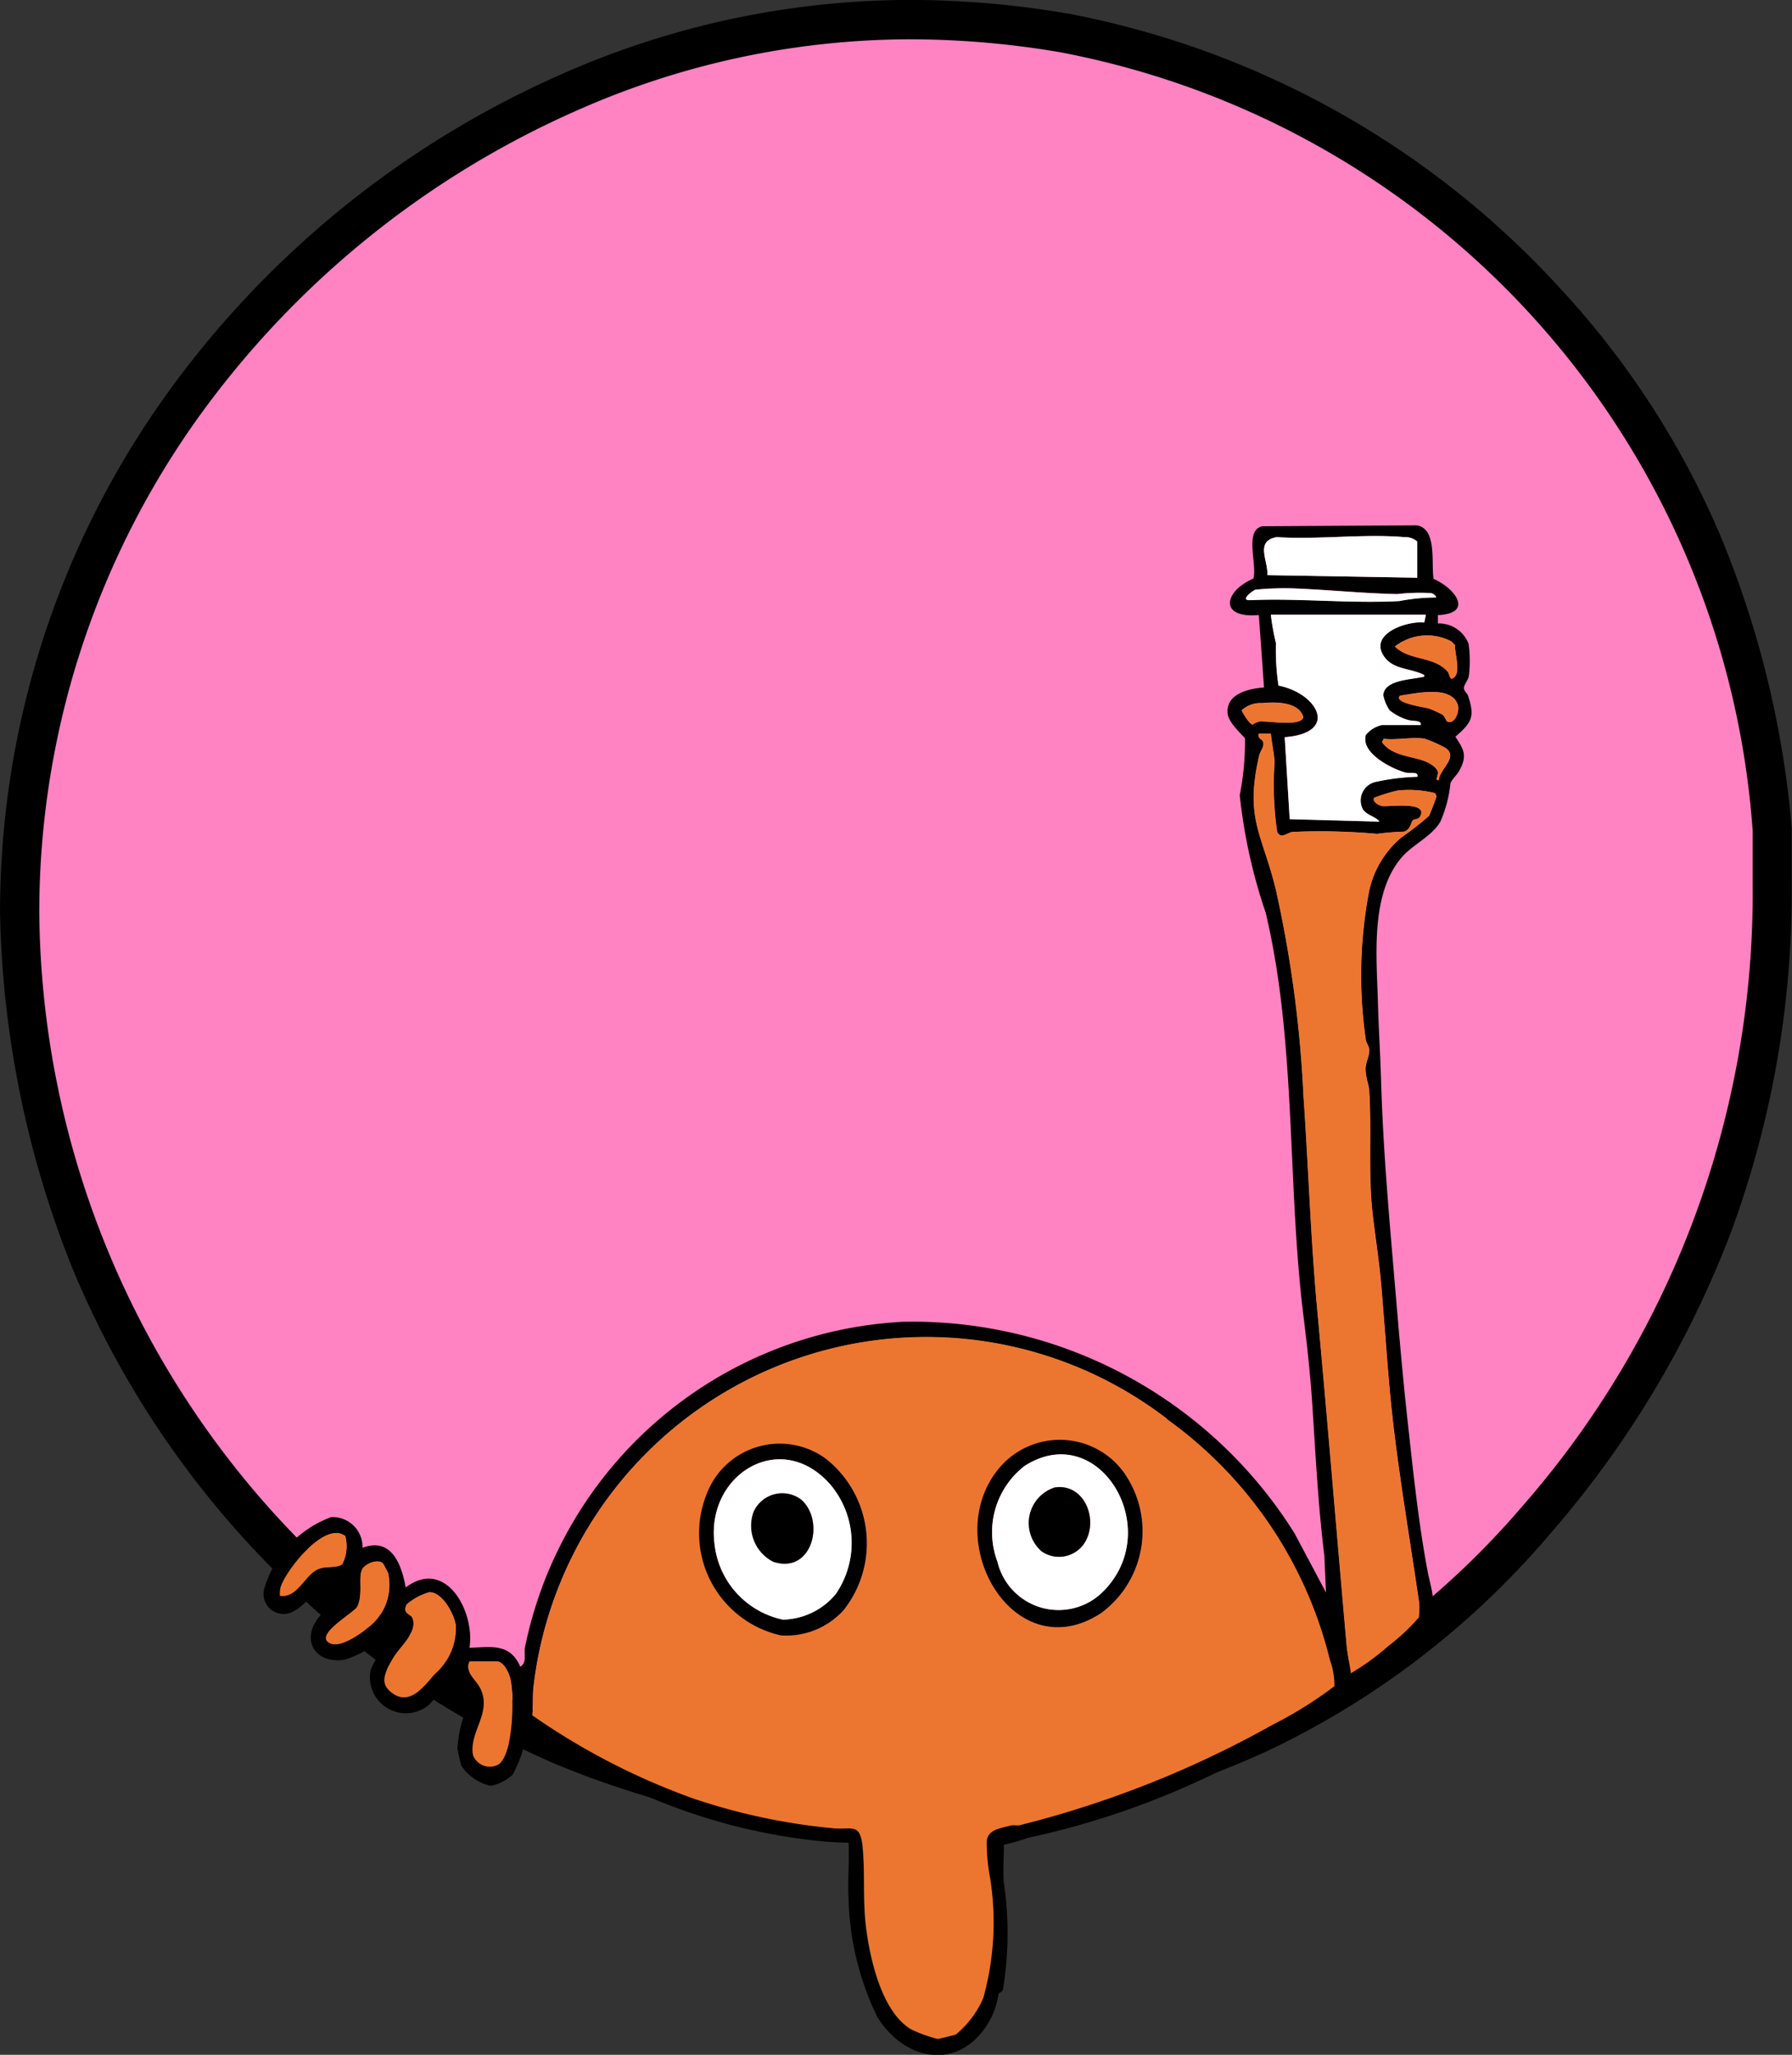
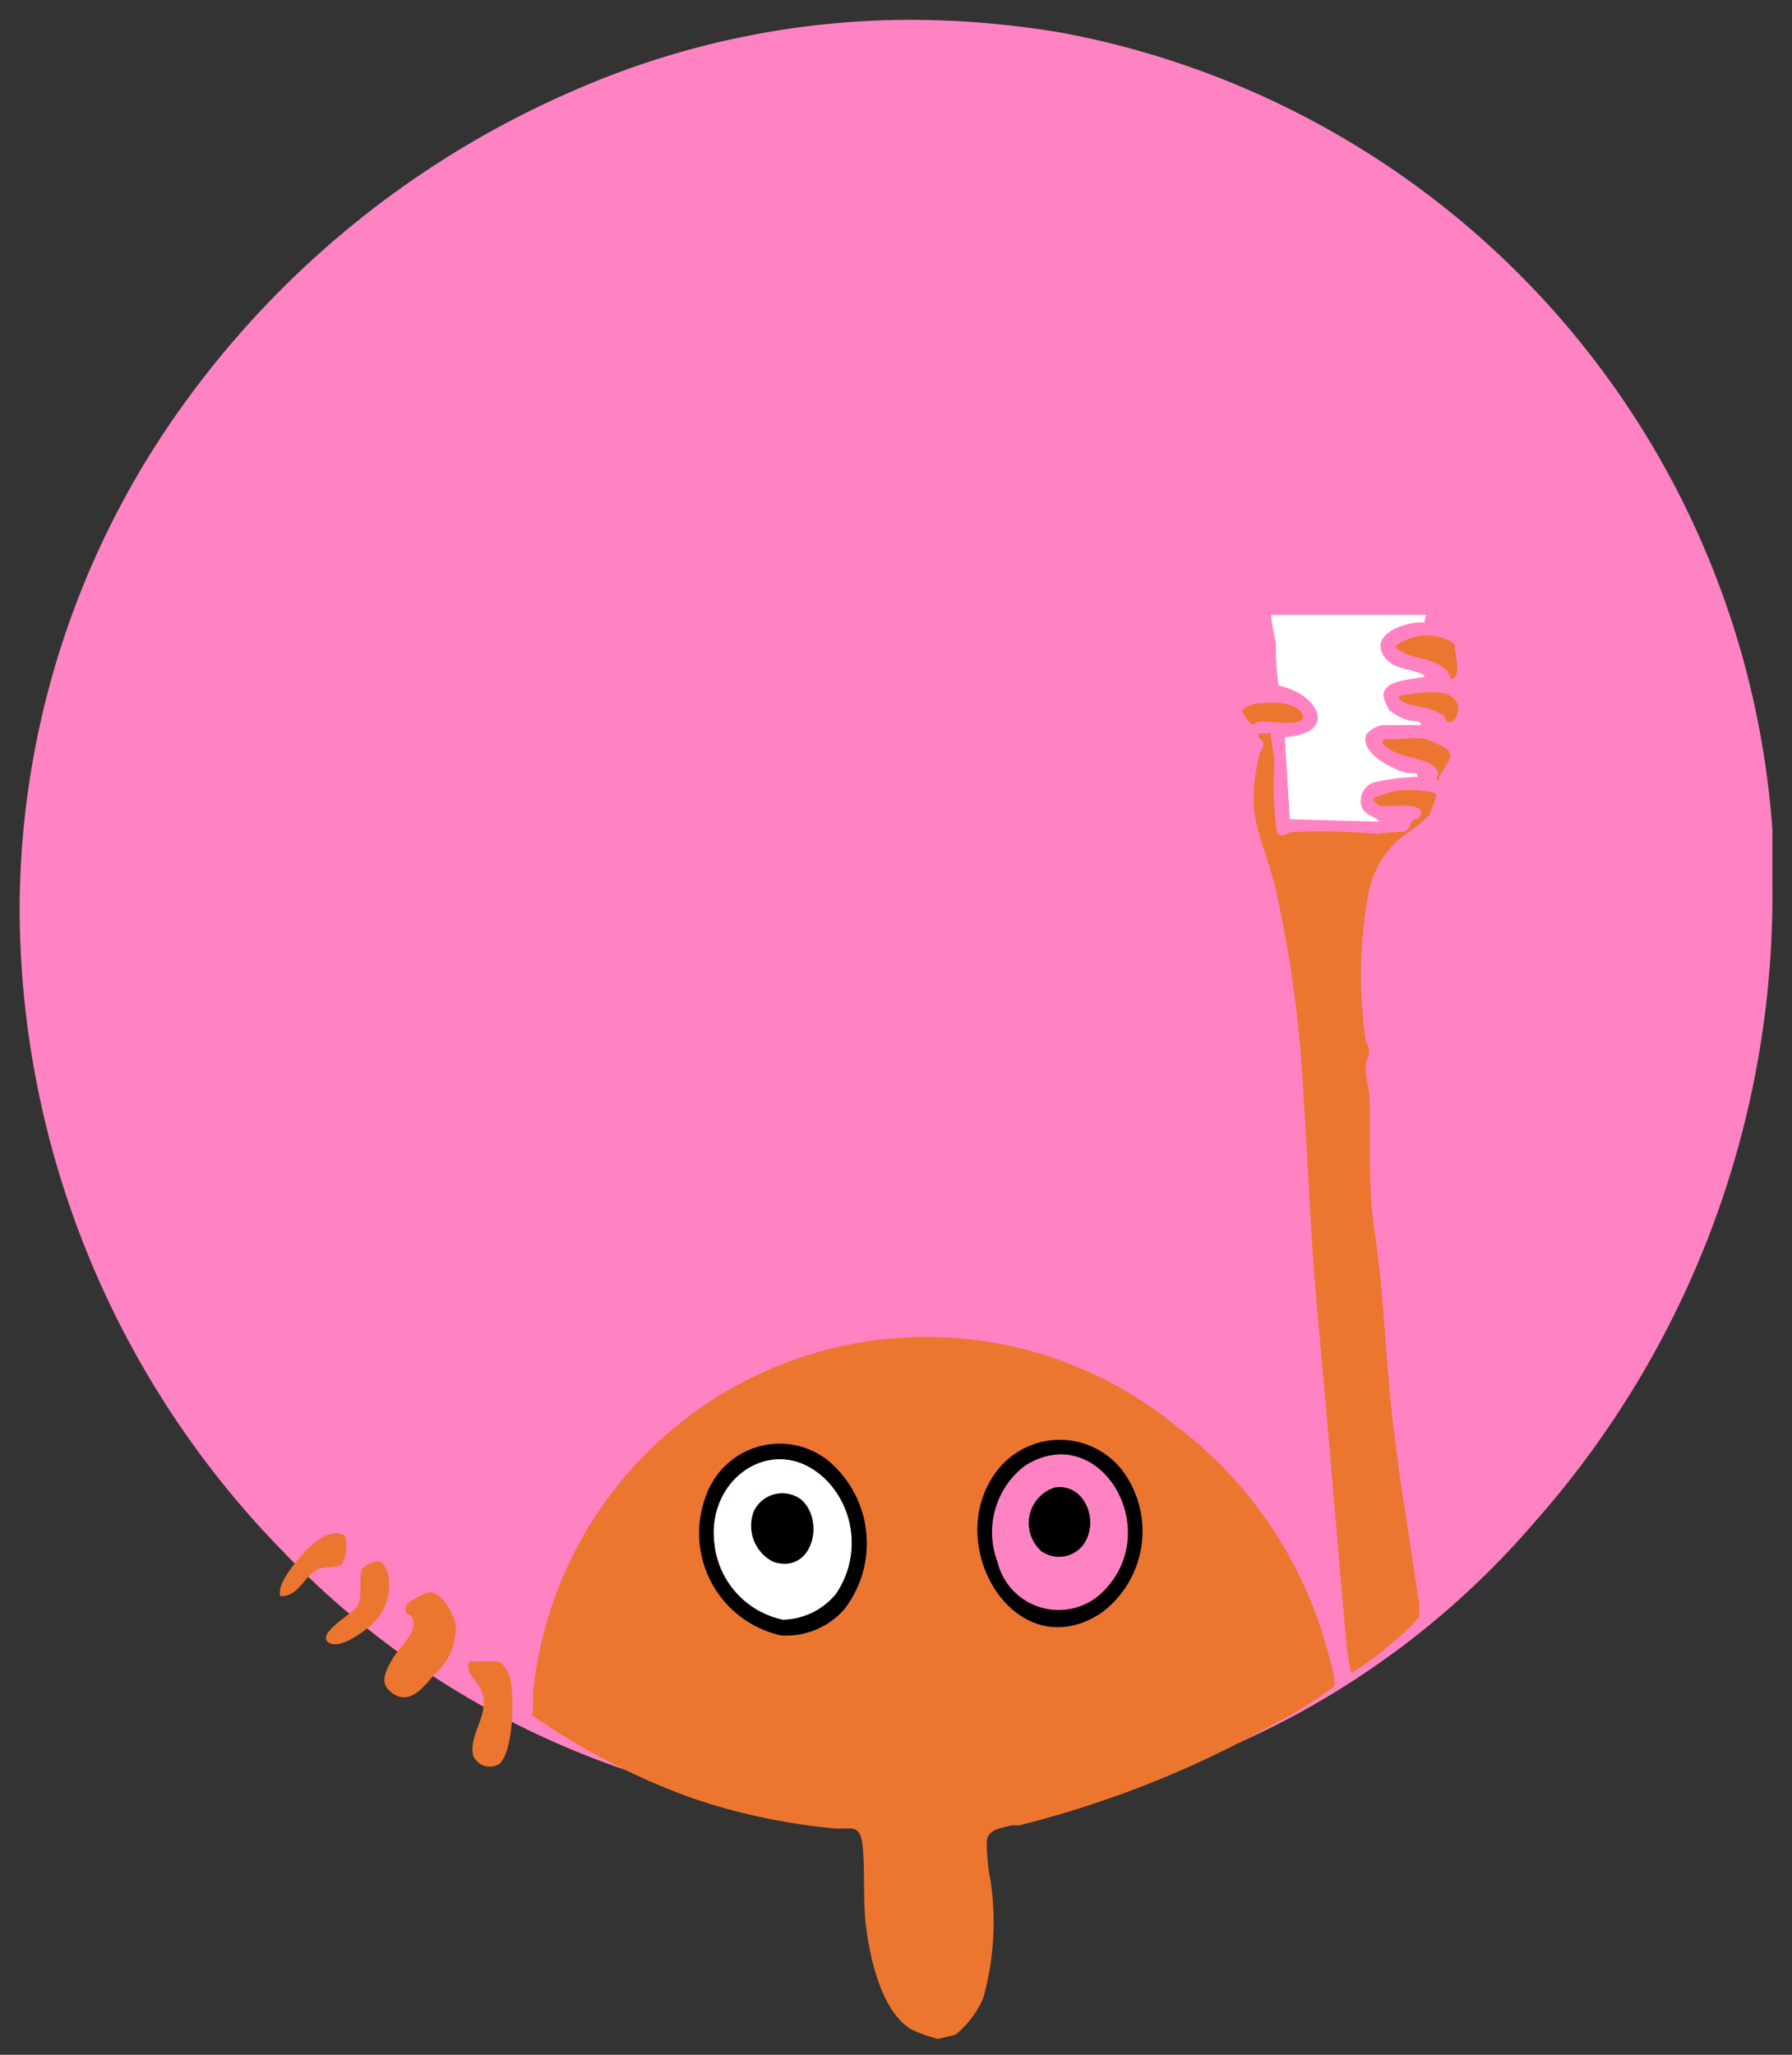
<svg xmlns="http://www.w3.org/2000/svg" width="45.617" height="52.291" viewBox="0 0 45.617 52.291">
  <rect x="0" y="0" width="45.617" height="52.291" fill="#333333" stroke="none" />
  <g transform="translate(-394.98 -679.82)">
    <path d="M496.238,55.033a21.788,21.788,0,0,1-15.969-6.747,23.45,23.45,0,0,1-6.679-16.239,22.019,22.019,0,0,1,4.069-12.782,23.965,23.965,0,0,1,9.968-8.1,21.373,21.373,0,0,1,8.612-1.83,23.232,23.232,0,0,1,3.933.338,22.236,22.236,0,0,1,18.036,20.276v1.424a24.068,24.068,0,0,1-6.035,16.171,21.424,21.424,0,0,1-15.935,7.492Zm.814-12.272a9.664,9.664,0,0,0,6.645-3.8,11.2,11.2,0,0,0,2.3-7.051V31.03a10.45,10.45,0,0,0-2.917-6.577,9.609,9.609,0,0,0-7.051-2.917,9.8,9.8,0,0,0-6.713,2.679,10.332,10.332,0,0,0-3.187,7.628,11.172,11.172,0,0,0,3.255,8.2,9.5,9.5,0,0,0,6.781,2.713h.882Z" transform="translate(-78.11 670.99)" fill="#ff83c2" />
-     <path d="M497.452,55.548l-1.22-.016a23.782,23.782,0,0,1-8.96-1.794,22.366,22.366,0,0,1-7.361-5.106,23.818,23.818,0,0,1-4.977-7.523,25.6,25.6,0,0,1-1.843-9.05v-.023a22.611,22.611,0,0,1,4.163-13.065A24.567,24.567,0,0,1,487.426,10.7a21.974,21.974,0,0,1,8.812-1.872,23.843,23.843,0,0,1,4.017.345l.012,0a22.711,22.711,0,0,1,12.543,7,21.788,21.788,0,0,1,4.042,6.212A24.843,24.843,0,0,1,518.7,29.9l0,.046v1.424a25.065,25.065,0,0,1-1.54,8.8,25.5,25.5,0,0,1-4.616,7.7,21.5,21.5,0,0,1-7.168,5.508,23.548,23.548,0,0,1-8.022,2.083Zm-23.362-23.5a23.063,23.063,0,0,0,6.538,15.894,21.392,21.392,0,0,0,15.57,6.595h.014a21.033,21.033,0,0,0,15.58-7.318,23.685,23.685,0,0,0,5.914-15.845v-1.4A21.735,21.735,0,0,0,500.081,10.16a22.837,22.837,0,0,0-3.842-.33,20.978,20.978,0,0,0-8.412,1.789,23.579,23.579,0,0,0-9.762,7.937A21.628,21.628,0,0,0,474.09,32.044ZM496.552,43.33v-.072h-.382a10.022,10.022,0,0,1-7.126-2.85l0,0a11.7,11.7,0,0,1-3.405-8.555v-.027a10.856,10.856,0,0,1,3.352-7.979,10.322,10.322,0,0,1,7.047-2.807,10.131,10.131,0,0,1,7.4,3.063,10.984,10.984,0,0,1,3.06,6.881l0,.025v.907a11.74,11.74,0,0,1-2.409,7.357,10.186,10.186,0,0,1-6.976,3.987Zm-6.816-3.644a9.052,9.052,0,0,0,6.434,2.572h.863a9.214,9.214,0,0,0,6.268-3.6,10.763,10.763,0,0,0,2.2-6.746v-.857a10,10,0,0,0-2.77-6.249,9.164,9.164,0,0,0-6.7-2.77,9.351,9.351,0,0,0-6.379,2.551,9.892,9.892,0,0,0-3.02,7.263A10.733,10.733,0,0,0,489.736,39.686Z" transform="translate(-78.11 670.99)" />
-     <path d="M13.717,0A13.5,13.5,0,0,1,27.435,13.268,13.5,13.5,0,0,1,13.717,26.536,13.5,13.5,0,0,1,0,13.268,13.5,13.5,0,0,1,13.717,0Z" transform="translate(405.002 690.369)" fill="#ff83c2" />
+     <path d="M13.717,0A13.5,13.5,0,0,1,27.435,13.268,13.5,13.5,0,0,1,13.717,26.536,13.5,13.5,0,0,1,0,13.268,13.5,13.5,0,0,1,13.717,0" transform="translate(405.002 690.369)" fill="#ff83c2" />
    <g transform="translate(401.7 693.186)">
-       <path d="M536.4,79.72v.219a.811.811,0,0,1,.78.514,3.147,3.147,0,0,1,.008.822c-.019.113-.13.227-.126.31s.085.127.108.2c.174.536.094.672-.325,1.037.23.344.306.495.091.88-.055.1-.193.215-.217.31a3.243,3.243,0,0,1-.257.973c-.225.385-.72.586-1,.926-.784.937-.621,2.522-.589,3.663.019.68.062,1.349.081,2.021.055,1.806.208,3.476.359,5.261.093,1.1.187,2.195.306,3.291.142,1.284.28,2.648.519,3.912.036.191.108.446.128.618a3.369,3.369,0,0,1,0,.691c-.009.03-.374.4-.429.446a20.519,20.519,0,0,1-2.641,1.966,20.912,20.912,0,0,1-7.244,3.066,4.5,4.5,0,0,1-.6.172c0,.31-.025.627-.006.937a8.708,8.708,0,0,1-.019,2.748c-.023.083-.106.077-.111.113a2.011,2.011,0,0,1-.278.767c-.761,1.215-2.133.924-2.811-.187a7.277,7.277,0,0,1-.729-3c-.028-.465.025-.96,0-1.428-.247-.008-.519-.019-.765-.045a14.993,14.993,0,0,1-5.561-1.721c-.635-.346-1.228-.774-1.855-1.128-.089-.009-.059,0-.066.064-.015.121.008.238-.019.376a3.041,3.041,0,0,1-.287.723,1.153,1.153,0,0,1-.552.283,1.2,1.2,0,0,1-.754-.516c-.025-.085-.083-.346-.1-.431a3.414,3.414,0,0,1,.3-1.181,1.324,1.324,0,0,0-.391-.574c-.062-.032-.064-.011-.111.021-.147.106-.361.485-.546.64a.915.915,0,0,1-1.462-.892c.051-.2.631-1.09.584-1.148-.144.015-.145.151-.193.2a2.234,2.234,0,0,1-1.06.672c-.759.113-1.126-.529-.616-1.122.219-.255.791-.4.6-.788-.663-.208-.814.5-1.354.714a.51.51,0,0,1-.665-.62,2.781,2.781,0,0,1,1.7-1.813.759.759,0,0,1,.8.78c.739-.274.99.417,1.1,1.009,1.024-.769,1.768.621,1.623,1.536.553-.017,1.031-.125,1.294.482.178-.117.083-.314.119-.495a10.369,10.369,0,0,1,9.617-8.283,11.473,11.473,0,0,1,9.974,5.385l.8,1.505-.043-.943c-.161-1.294-.223-2.594-.31-3.9-.049-.723-.13-1.468-.221-2.193-.419-3.383-.176-6.974-.963-10.268a13.724,13.724,0,0,1-.659-2.986,7.155,7.155,0,0,0,.134-1.439c-.009-.047-.408-.383-.44-.621-.066-.514.518-.652.924-.682l-.132-1.844c-1.033.091-.882-.608-.14-.927.106-.348-.238-1.226.225-1.332l3.929-.023c.535.074.366.978.435,1.364.525.221,1.048.875.111.92Zm-.525-.944v-.922a.475.475,0,0,0-.327-.111c-1.039-.087-2.2.07-3.249,0-.565.1-.211.6-.24.967l3.818.066Zm.482.5c-.009-.057-.081-.1-.13-.111a5.19,5.19,0,0,0-.859.025c-.816-.015-1.641-.1-2.454-.136a7.269,7.269,0,0,0-1.164.025c-.091.042-.391.274-.132.264,1.241-.053,2.546.089,3.8.023a5.041,5.041,0,0,1,.941-.091Zm-.263.438h-3.948a6.249,6.249,0,0,0,.13.725,6.041,6.041,0,0,0,.064,1.077c1,.2,1.555,1.209.159,1.315l.127,2.085,2.284.062c-.111-.142-.344-.161-.433-.334a.482.482,0,0,1,.361-.682,5.5,5.5,0,0,1,1.037-.125c.036-.145-.193-.074-.31-.108-.355-.1-1.143-.5-1-.96a.735.735,0,0,1,.408-.249h.988c.03-.132-.206-.087-.331-.13a1.4,1.4,0,0,1-.461-.242,1.045,1.045,0,0,1-.162-.389c.028-.382.674-.393.948-.453.045-.009.108,0,.094-.057-.353-.187-.812-.121-1.047-.512-.331-.553.625-.873,1.048-.825l.042-.2Zm.64.678a1.331,1.331,0,0,0-1.428.134c.374.368.98.238,1.339.635.059.064.051.213.128.178.242-.111.045-.644.064-.844a.663.663,0,0,0-.1-.1Zm-.108,2.034c.189.11.342-.246.276-.429-.177-.493-1.08-.274-1.468-.221-.185.187.65.295.746.329a3.636,3.636,0,0,1,.332.151c.068.045.1.159.115.17Zm-4.709-.461a.705.705,0,0,0-.512.183c.026.079.208.363.278.363a.5.5,0,0,1,.174-.079c.214-.019,1.067.14,1.115-.113-.115-.395-.716-.387-1.056-.353Zm.225.778h-.3c-.04.157.132.119.119.276-.008.1-.087.189-.108.283-.366,1.6.064,1.965.417,3.377a30.645,30.645,0,0,1,.712,5.3c.127,1.811.183,3.632.351,5.442.263,2.82.495,5.684.746,8.512.021.24.077.485.11.723a6.222,6.222,0,0,0,.963-.7,5.338,5.338,0,0,0,.769-.723,1.809,1.809,0,0,0,0-.391c-.214-1.47-.468-2.962-.646-4.445-.142-1.2-.211-2.414-.317-3.631-.051-.587-.145-1.181-.213-1.76-.125-1.073-.026-2.1-.091-3.156-.011-.2-.1-.357-.093-.569,0-.183.1-.332.094-.482-.006-.108-.077-.176-.089-.266a11.431,11.431,0,0,1,.076-3.738,2.452,2.452,0,0,1,.818-1.4,8.182,8.182,0,0,0,.714-.557c.015-.021.189-.465.189-.491a.137.137,0,0,0-.04-.091,2.731,2.731,0,0,0-.95-.064,4.589,4.589,0,0,0-.587.181c-.076.093.111.2.2.213.161.026,1.182-.134.965.266-.043.081-.151.064-.187.1s-.064.24-.219.285a6.69,6.69,0,0,0-.691.057,16.09,16.09,0,0,0-2.153-.049c-.132.019-.291.195-.391,0a8.194,8.194,0,0,1-.066-1.777c-.013-.229-.074-.487-.093-.72Zm3.929.13c-.3-.053-.735.04-1.052,0l-.043.087c.312.434.982.325,1.317.614a.3.3,0,0,1,.1.121c.034.113-.091.242.028.232.019-.289.523-.593.161-.827a3.4,3.4,0,0,0-.51-.225ZM529.5,100.185a10.06,10.06,0,0,0-16.122,6.808c-.03.238,0,.5-.04.737a17.433,17.433,0,0,0,4.108,2.121,15.738,15.738,0,0,0,3.544.754c.463.051.7-.161.761.467.066.661,0,1.373.089,2.061.1.8.395,2.134,1.143,2.586a3.641,3.641,0,0,0,.68.246c.023,0,.433-.1.457-.111a2.452,2.452,0,0,0,.7-.927A7.1,7.1,0,0,0,525,111.9a4.677,4.677,0,0,1-.091-.967c.028-.3.334-.331.6-.4.081-.023.177.006.249-.013a26.07,26.07,0,0,0,6.436-2.558,10.124,10.124,0,0,0,1.566-.978,1.839,1.839,0,0,0-.115-.661,10.662,10.662,0,0,0-4.152-6.137Zm-20.918,2.975c-.538-.4-1.575.969-1.645,1.339a.69.69,0,0,0-.009.187c.459.055.627-.525.969-.676.206-.091.487-.026.614-.132a.992.992,0,0,0,.074-.718Zm.965.7c-.134-.13-.472.013-.536.164-.093.223.038.623-.121.935-.077.151-1.115.722-.693.929.253.125.746-.21.943-.374a1.366,1.366,0,0,0,.536-1.411A2.632,2.632,0,0,0,509.546,103.862Zm1.309,2.824a1.57,1.57,0,0,0,.546-1.233c-.034-.291-.346-.873-.68-.858a1.538,1.538,0,0,0-.572.31c-.115.234.1.234.144.338.155.357-.319.731-.491,1.028-.017.028-.121.212-.127.225-.1.247-.164.429.06.623C510.194,107.518,510.572,107.021,510.855,106.686Zm.9-.334c-.138.274.174.48.281.706.289.614-.3,1.1-.193,1.685a.458.458,0,0,0,.661.225c.372-.3.393-1.736.283-2.178-.038-.153-.17-.436-.353-.436h-.68Z" transform="translate(-506.517 -77.44)" />
      <path d="M558.8,189.025a10.656,10.656,0,0,1,4.152,6.137,1.881,1.881,0,0,1,.115.661,10.128,10.128,0,0,1-1.566.978,26.1,26.1,0,0,1-6.436,2.558c-.072.019-.168-.009-.249.013-.27.074-.576.1-.6.4a4.775,4.775,0,0,0,.091.967,7.167,7.167,0,0,1-.181,3.022,2.447,2.447,0,0,1-.7.927c-.025.011-.433.111-.457.111a3.512,3.512,0,0,1-.68-.246c-.748-.451-1.039-1.781-1.143-2.586-.089-.688-.023-1.4-.089-2.061-.062-.627-.3-.416-.761-.467a15.715,15.715,0,0,1-3.544-.754,17.467,17.467,0,0,1-4.108-2.121c.038-.24.009-.5.04-.737a10.061,10.061,0,0,1,16.122-6.808Zm-1.06,1.409a2.016,2.016,0,0,0-3.245-.111c-1.466,1.849.431,5.087,2.633,3.644a2.59,2.59,0,0,0,.612-3.53ZM550.6,193.86a2.743,2.743,0,0,0-.47-3.821,1.989,1.989,0,0,0-3.054.933,2.665,2.665,0,0,0,1.9,3.559,1.973,1.973,0,0,0,1.626-.671Z" transform="translate(-535.817 -166.28)" fill="#ec762f" />
      <path d="M640.325,105.516c.019.232.079.491.093.72a8.2,8.2,0,0,0,.066,1.777c.1.193.259.017.391,0a16.763,16.763,0,0,1,2.153.049,6.781,6.781,0,0,1,.691-.057c.155-.045.172-.238.219-.285s.144-.019.187-.1c.217-.4-.8-.24-.965-.266-.085-.013-.272-.121-.2-.213a4.493,4.493,0,0,1,.587-.181,2.777,2.777,0,0,1,.95.064.137.137,0,0,1,.04.091c0,.026-.174.47-.189.491a8.4,8.4,0,0,1-.714.557,2.463,2.463,0,0,0-.818,1.4,11.484,11.484,0,0,0-.076,3.738c.011.091.083.159.089.266.008.149-.091.3-.094.482a5.735,5.735,0,0,0,.093.569c.064,1.056-.034,2.083.091,3.156.068.58.162,1.173.214,1.76.106,1.216.176,2.435.317,3.631.176,1.483.433,2.973.646,4.445a1.59,1.59,0,0,1,0,.391,5.239,5.239,0,0,1-.769.723,6.4,6.4,0,0,1-.963.7c-.032-.238-.087-.484-.11-.723-.253-2.826-.485-5.691-.746-8.512-.168-1.808-.225-3.629-.351-5.442a30.481,30.481,0,0,0-.712-5.3c-.353-1.413-.784-1.781-.417-3.377.021-.094.1-.187.108-.283.013-.157-.161-.119-.119-.278h.3Z" transform="translate(-614.697 -100.208)" fill="#ec762f" />
      <path d="M646.148,89.5l-.042.2c-.425-.049-1.381.27-1.048.825.232.389.693.325,1.046.512.013.062-.049.047-.094.057-.274.062-.92.072-.948.453a1.044,1.044,0,0,0,.162.389,1.361,1.361,0,0,0,.461.242c.128.043.361,0,.331.13h-.988a.735.735,0,0,0-.408.249c-.144.459.642.859,1,.96.117.034.344-.038.31.108a5.558,5.558,0,0,0-1.037.125.485.485,0,0,0-.361.682c.089.174.323.193.433.334l-2.284-.062-.127-2.085c1.4-.108.839-1.12-.159-1.315a6.223,6.223,0,0,1-.064-1.077,6.275,6.275,0,0,1-.13-.725h3.948Z" transform="translate(-616.569 -87.222)" fill="#fff" />
-       <path d="M645.2,79.953l-3.818-.066c.03-.361-.325-.865.24-.967,1.052.068,2.21-.089,3.249,0a.469.469,0,0,1,.327.111v.922Z" transform="translate(-615.842 -78.617)" fill="#fff" />
      <path d="M524.014,223.29c-.283.332-.661.831-1.12.433-.225-.195-.162-.378-.06-.623.006-.013.11-.2.127-.225.172-.3.648-.671.491-1.028-.045-.1-.261-.1-.143-.338a1.538,1.538,0,0,1,.572-.31c.334-.015.646.567.68.858A1.567,1.567,0,0,1,524.014,223.29Z" transform="translate(-519.677 -194.043)" fill="#ec762f" />
      <path d="M534.072,230.492h.68c.183,0,.315.283.353.436.11.442.089,1.881-.283,2.178a.456.456,0,0,1-.661-.225c-.112-.58.48-1.071.193-1.685-.106-.227-.419-.433-.281-.706Z" transform="translate(-528.839 -201.58)" fill="#ec762f" />
      <path d="M516.317,217.1a2.254,2.254,0,0,1,.128.244,1.365,1.365,0,0,1-.536,1.411c-.195.164-.689.5-.943.374-.423-.208.616-.778.693-.929.157-.31.026-.712.121-.935C515.845,217.111,516.183,216.97,516.317,217.1Z" transform="translate(-513.289 -190.678)" fill="#ec762f" />
      <path d="M510.32,213.288a.974.974,0,0,1-.074.718c-.127.106-.408.042-.614.132-.342.151-.512.731-.969.676a.888.888,0,0,1,.009-.187c.07-.37,1.107-1.74,1.645-1.339Z" transform="translate(-508.257 -187.568)" fill="#ec762f" />
-       <path d="M643.716,86.186a5.04,5.04,0,0,0-.941.091c-1.25.066-2.556-.076-3.8-.023-.259.011.042-.223.132-.264a7.268,7.268,0,0,1,1.164-.025c.812.038,1.638.119,2.454.136a4.811,4.811,0,0,1,.859-.025c.049.015.119.055.13.111Z" transform="translate(-613.874 -84.346)" fill="#fff" />
      <path d="M660.368,92.414a1.369,1.369,0,0,1,.1.1c-.019.2.177.733-.064.844-.077.036-.072-.111-.128-.178-.359-.4-.963-.266-1.339-.635a1.331,1.331,0,0,1,1.428-.134Z" transform="translate(-630.148 -89.458)" fill="#ec762f" />
      <path d="M658.278,106.15a3.821,3.821,0,0,1,.51.225c.363.236-.142.538-.161.827-.119.009.006-.117-.028-.232a.313.313,0,0,0-.1-.121c-.334-.289-1-.179-1.317-.614l.043-.087c.317.04.752-.053,1.052,0Z" transform="translate(-628.721 -100.712)" fill="#ec762f" />
      <path d="M638.81,101.358c.34-.034.939-.04,1.056.353-.047.253-.9.094-1.115.113a.5.5,0,0,0-.174.079c-.07,0-.251-.283-.278-.363a.7.7,0,0,1,.512-.183Z" transform="translate(-613.407 -96.828)" fill="#ec762f" />
      <path d="M660.689,100.665c-.017-.009-.047-.125-.115-.17a3.643,3.643,0,0,0-.332-.151c-.1-.034-.931-.142-.746-.329.389-.053,1.29-.272,1.468.221.066.183-.087.538-.276.429Z" transform="translate(-630.577 -95.675)" fill="#ec762f" />
      <path d="M568.892,205.392a1.964,1.964,0,0,1-1.626.671,2.666,2.666,0,0,1-1.9-3.559,1.99,1.99,0,0,1,3.054-.933,2.742,2.742,0,0,1,.47,3.821Zm-.361-3.162c-1.254-1.441-3.164-.27-2.954,1.485a2.21,2.21,0,0,0,1.742,1.946,1.789,1.789,0,0,0,1.345-.65A2.3,2.3,0,0,0,568.531,202.23Z" transform="translate(-554.112 -177.812)" />
      <path d="M606.416,201.532a2.586,2.586,0,0,1-.612,3.53c-2.2,1.443-4.1-1.794-2.633-3.644a2.016,2.016,0,0,1,3.245.111Zm-.61,3.028c1.674-1.573-.038-4.465-1.948-3.243a2.125,2.125,0,0,0-.693,2.437A1.6,1.6,0,0,0,605.806,204.56Z" transform="translate(-584.494 -177.378)" />
      <path d="M570.1,203.929a2.3,2.3,0,0,1,.132,2.781,1.79,1.79,0,0,1-1.345.65,2.21,2.21,0,0,1-1.742-1.946C566.932,203.658,568.842,202.487,570.1,203.929Zm-.735.385a.8.8,0,0,0-1.224.3,1.028,1.028,0,0,0,.5,1.271C569.629,206.216,569.966,204.864,569.361,204.314Z" transform="translate(-555.677 -179.51)" fill="#fff" />
-       <path d="M607.444,206.154a1.6,1.6,0,0,1-2.641-.807,2.132,2.132,0,0,1,.693-2.437C607.406,201.688,609.117,204.58,607.444,206.154ZM605.9,205.06a.775.775,0,0,0,1.118-.187c.378-.593-.006-1.534-.758-1.417a.952.952,0,0,0-.359,1.6Z" transform="translate(-586.132 -178.972)" fill="#fff" />
      <path d="M573.464,208.02c.606.55.268,1.9-.72,1.575a1.028,1.028,0,0,1-.5-1.271A.8.8,0,0,1,573.464,208.02Z" transform="translate(-559.78 -183.217)" />
      <path d="M609.875,208.62a.952.952,0,0,1,.359-1.6c.752-.119,1.137.824.757,1.417a.775.775,0,0,1-1.118.187Z" transform="translate(-590.107 -182.532)" />
    </g>
  </g>
</svg>